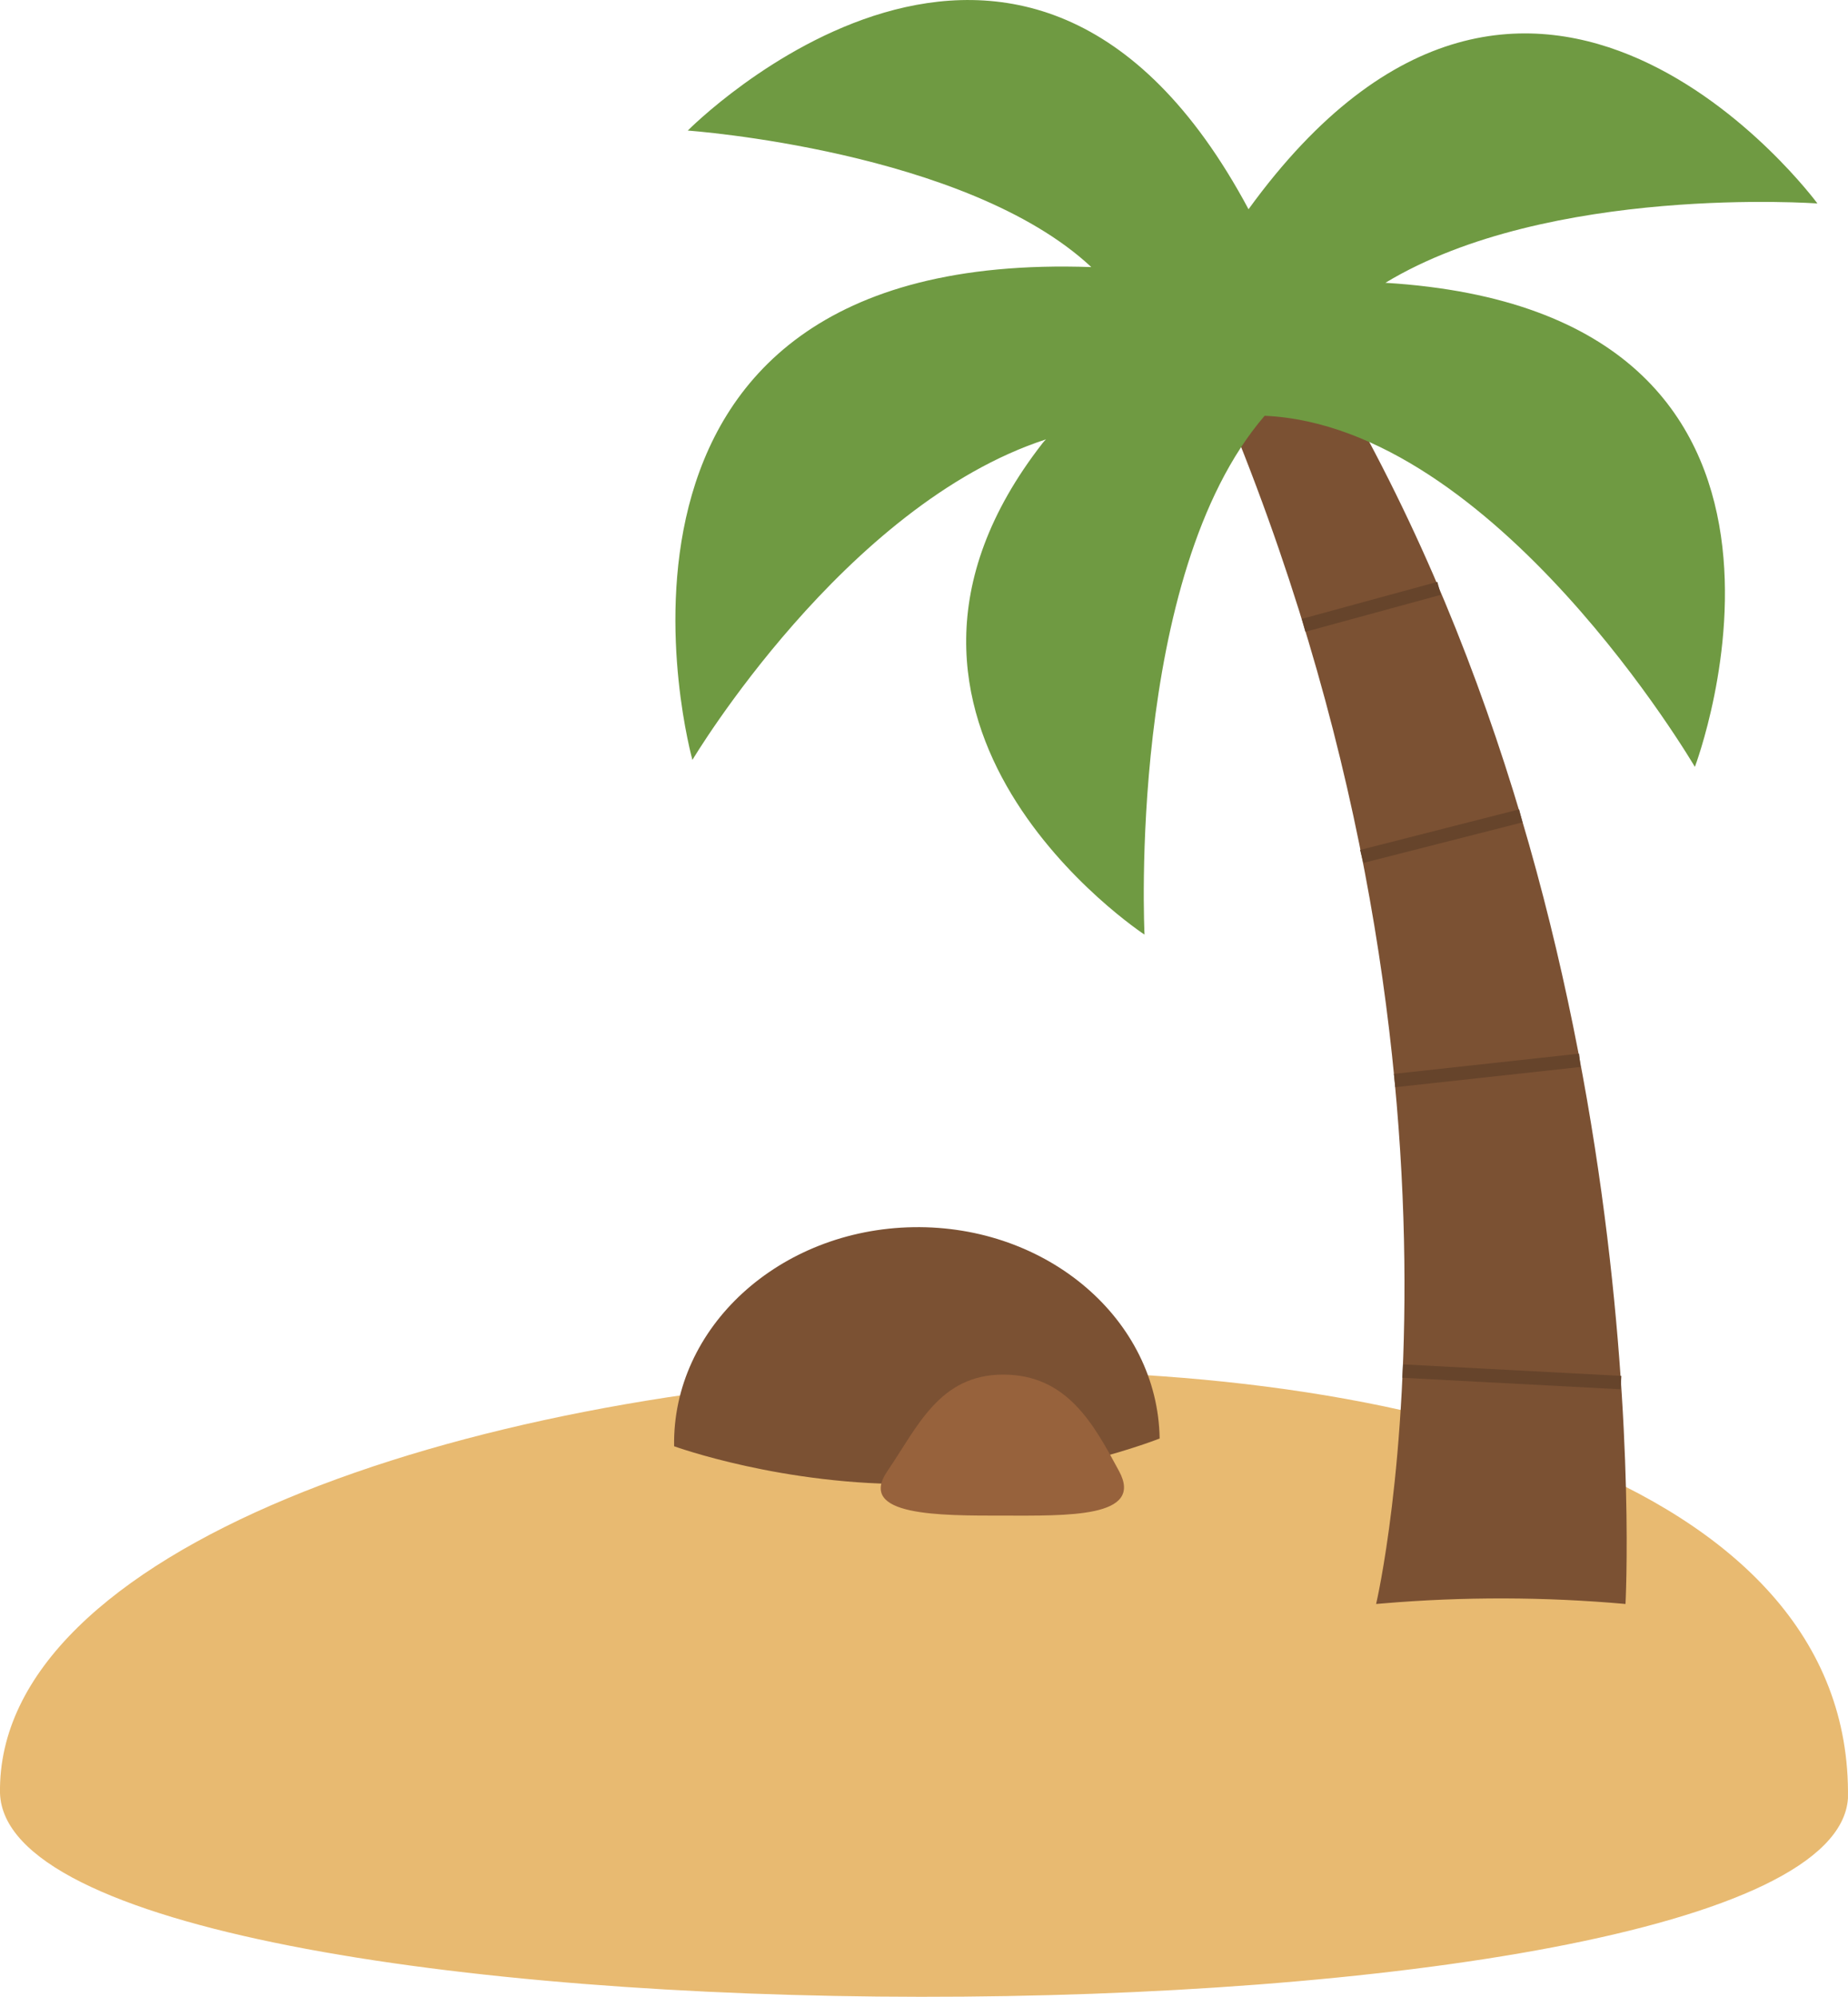
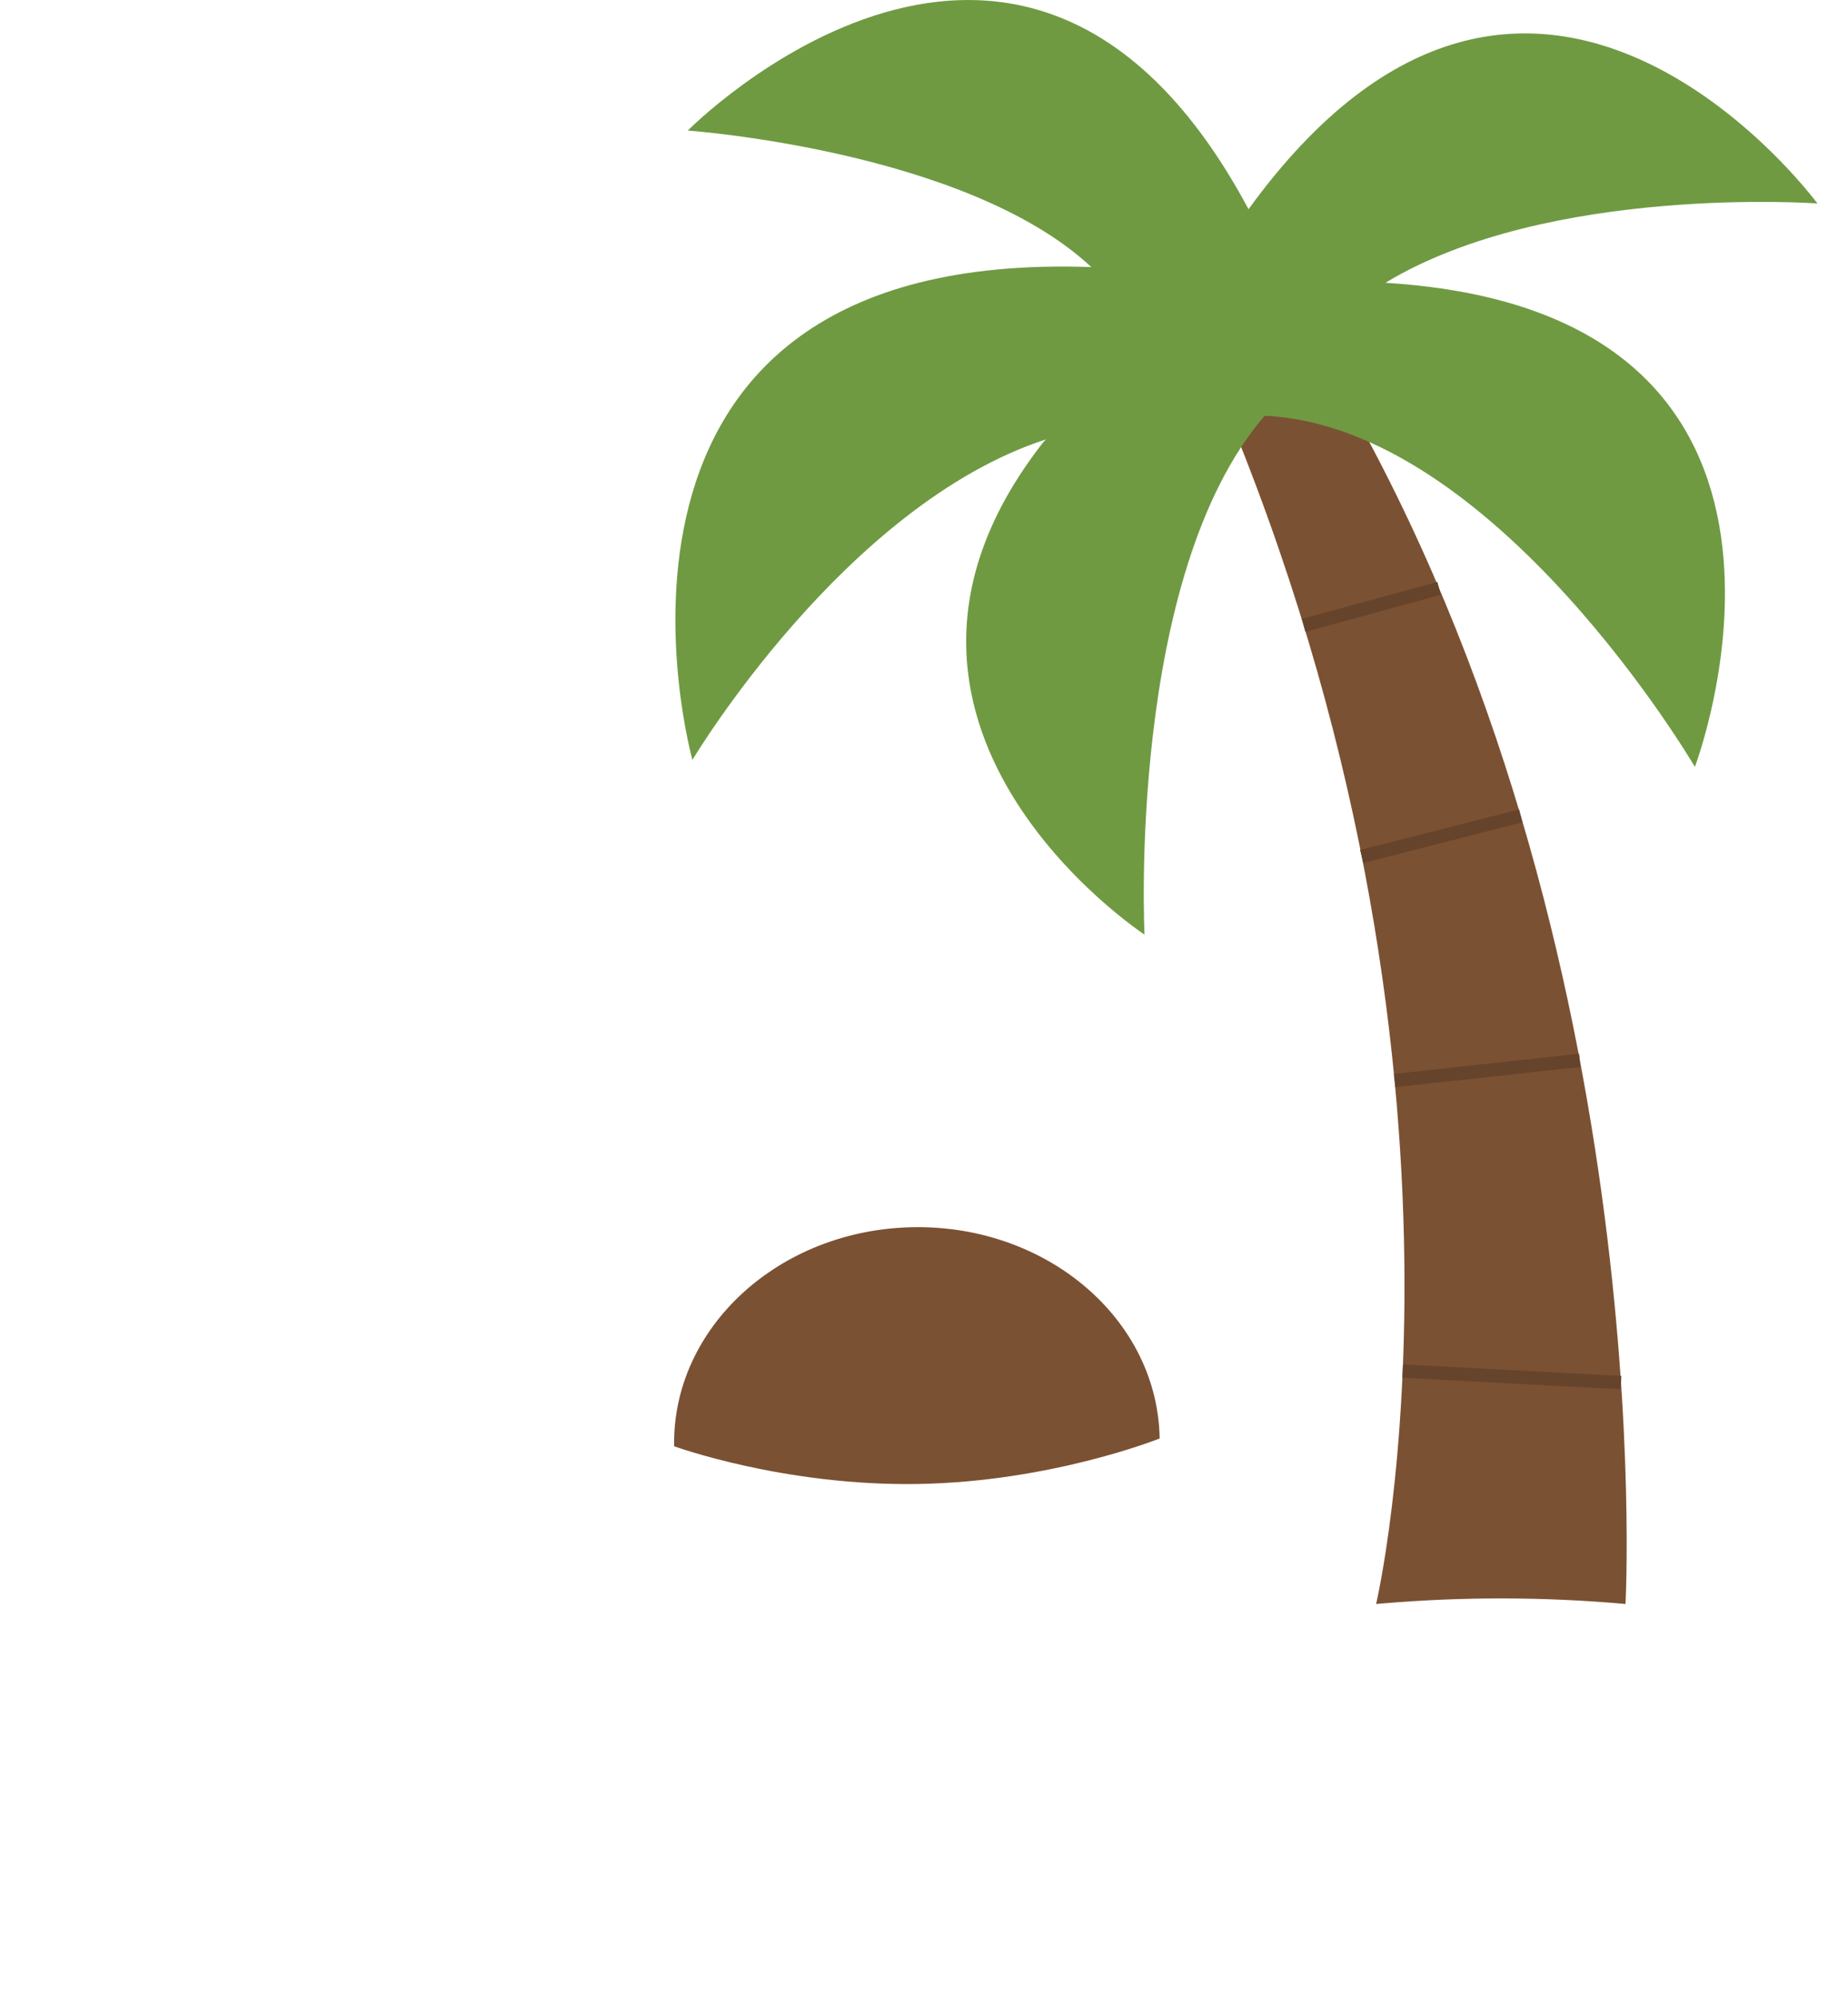
<svg xmlns="http://www.w3.org/2000/svg" viewBox="0 0 413.95 447.02">
  <defs>
    <style>.cls-1{fill:#6f9a42;}.cls-2{fill:none;stroke:#66442b;stroke-miterlimit:10;stroke-width:3px;}.cls-3{fill:#e8ba71;}.cls-4{fill:#7b5133;}.cls-5{fill:#97623c;}</style>
  </defs>
  <g id="island">
-     <path class="cls-3" d="M413.94,402.59C409.96,461.78,1.96,462.28,0,401.41c-1.61-108.9,416.16-142.4,413.94,1.18h0Z" />
    <path class="cls-4" d="M259.76,322.03s-24.2,9.71-54.23,10.19c-30.03.48-54.53-8.45-54.53-8.45-.43-26.6,23.58-48.56,53.61-49.04,30.03-.48,54.73,20.7,55.15,47.3Z" />
-     <path class="cls-5" d="M198.77,329.34c6.74-9.85,11.62-21.61,25.95-21.61s20.28,11.11,25.95,21.61-11.62,9.96-25.95,9.96-32.84.12-25.95-9.96Z" />
  </g>
  <g id="tree">
    <path id="stalk" class="cls-4" d="M308.25,359.08s29.44-124.86-38.42-278.57c-2.67-6.04,23-5.65,26.42,0,76.14,125.87,67.86,278.57,67.86,278.57h0c-18.1-1.61-36.3-1.66-54.4-.12l-1.46.12Z" />
    <g id="leaves">
      <path class="cls-1" d="M310.33,63.31h0c108,6.6,69.32,108.37,69.32,108.37,0,0-44.68-76.27-96.36-78.6.02-.03.04-.06.06-.08l-.07.08c-30.89,35.82-26.91,116.15-26.91,116.15,0,0-71.88-47.14-22.8-110.07.21-.27.45-.54.73-.8-45.15,14.68-79.2,71.76-79.2,71.76,0,0-31.99-114.6,89.35-110.33-28.02-26.16-90.39-30.56-90.39-30.56,0,0,75.37-76.27,125.61,17.61,63.72-87.8,127.43-1.29,127.43-1.29,0,0-60.19-4.36-96.77,17.76Z" />
    </g>
    <line class="cls-2" x1="292.01" y1="139.99" x2="322.36" y2="131.71" />
    <line class="cls-2" x1="305.03" y1="191.73" x2="340.65" y2="182.65" />
    <line class="cls-2" x1="312.39" y1="241.9" x2="353.87" y2="237.37" />
    <line class="cls-2" x1="314.2" y1="306.94" x2="363.1" y2="309.52" />
  </g>
</svg>